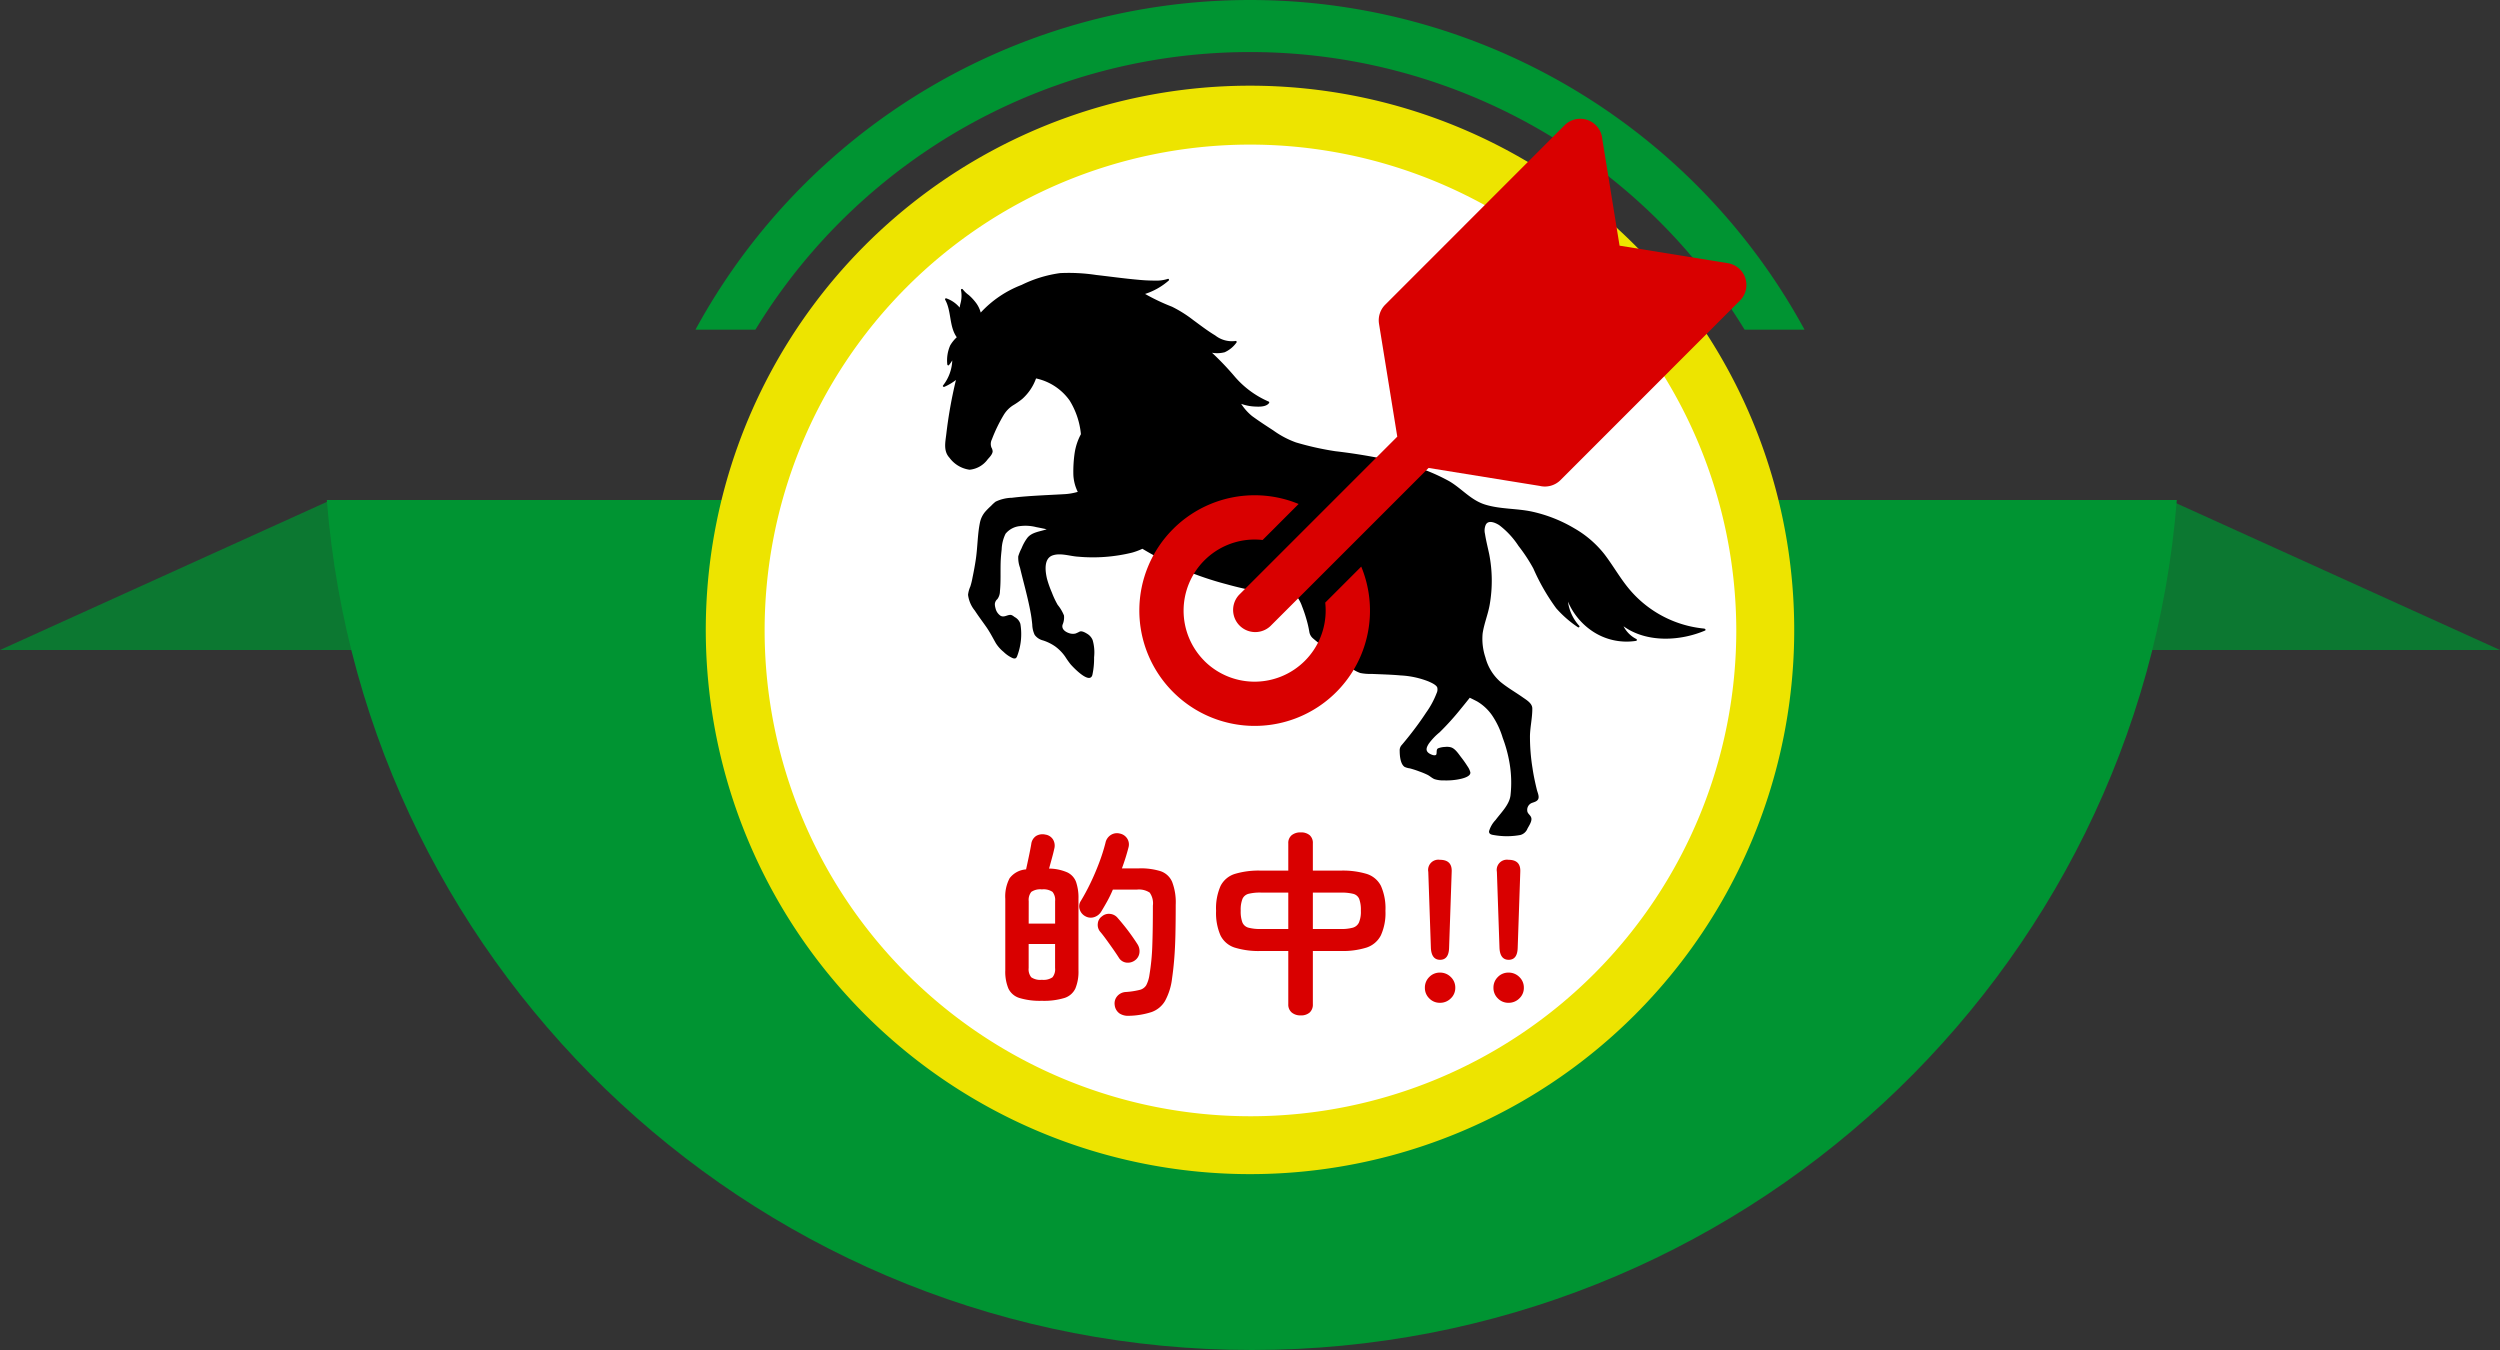
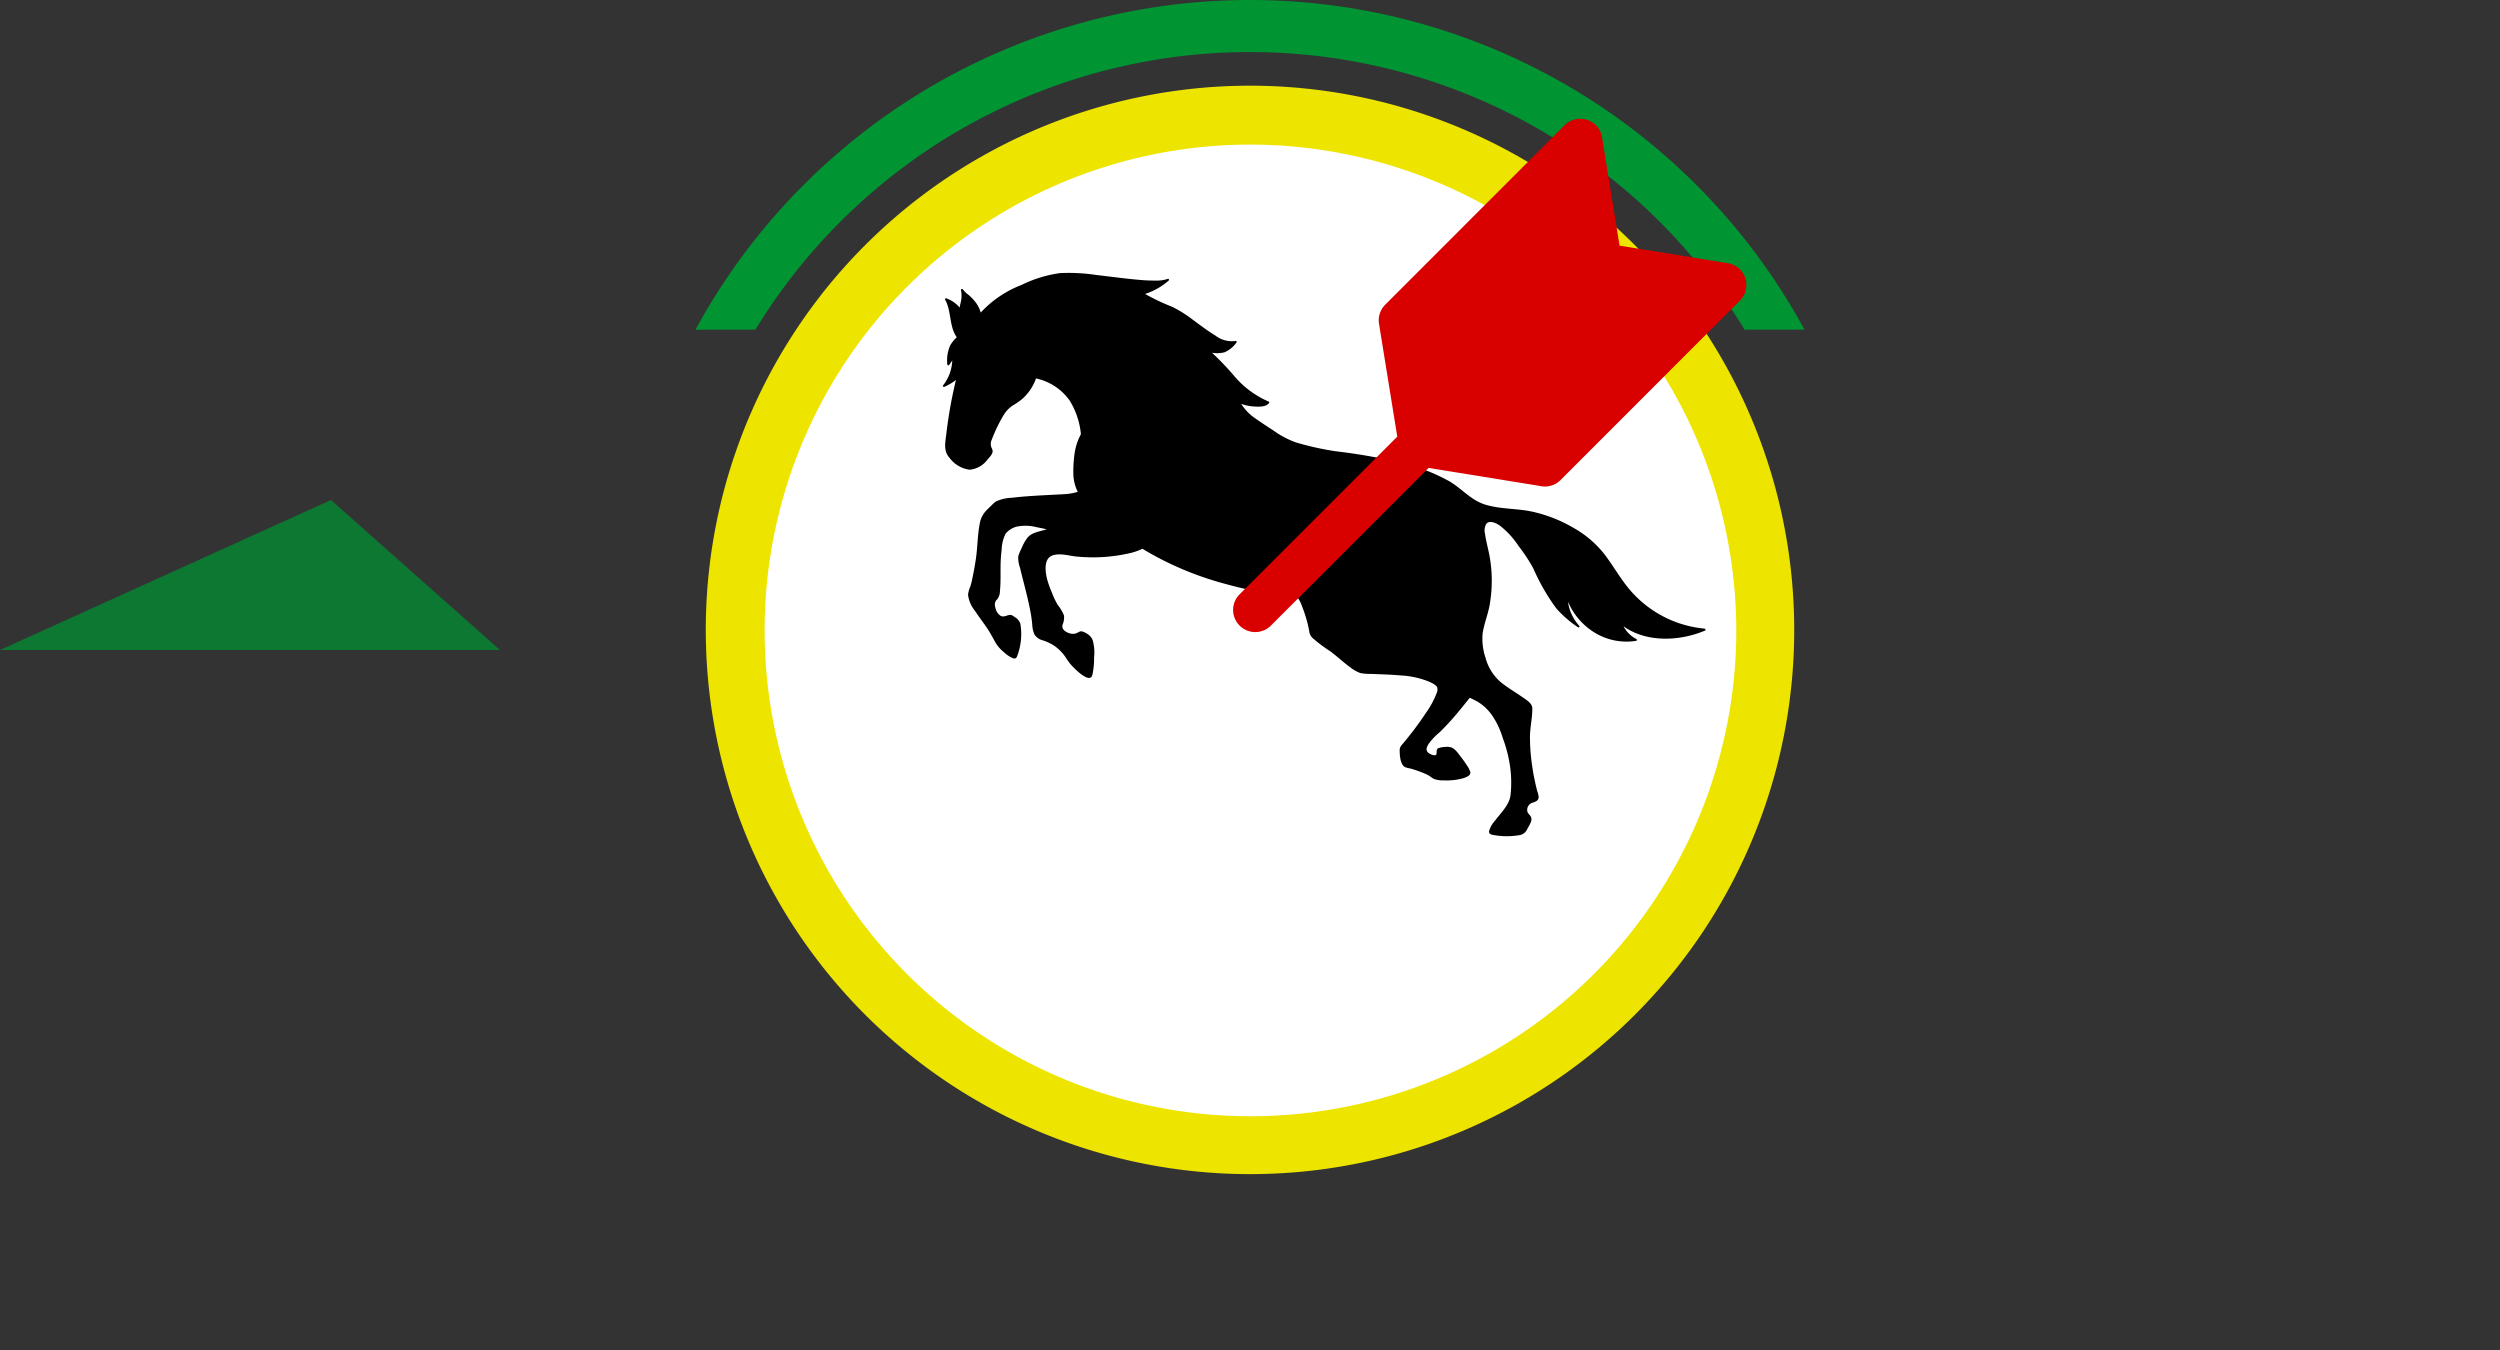
<svg xmlns="http://www.w3.org/2000/svg" width="350" height="189" viewBox="0 0 350 189">
  <rect x="0" y="0" width="350" height="189" fill="#333333" stroke="none" />
  <defs>
    <clipPath id="clip-path">
      <rect id="長方形_5471" data-name="長方形 5471" width="106.767" height="78.875" fill="none" />
    </clipPath>
  </defs>
  <g id="ラベル" transform="translate(-255 -7313)">
    <g id="グループ_70" data-name="グループ 70" transform="translate(-14.265 80)">
-       <path id="パス_1425" data-name="パス 1425" d="M170.829,0,147.15,21h70Z" transform="translate(402.115 7303)" fill="#0c7831" />
      <path id="パス_1426" data-name="パス 1426" d="M46.334,0,0,21H70Z" transform="translate(269.265 7303)" fill="#0c7831" />
-       <path id="パス_1427" data-name="パス 1427" d="M24.02,0c5.286,66.589,61.226,119,129.5,119S277.734,66.589,283.02,0Z" transform="translate(291 7303)" fill="#009432" />
-       <rect id="長方形_5470" data-name="長方形 5470" width="350" height="118.29" transform="translate(269.265 7303.414)" fill="none" />
    </g>
    <g id="グループ_130" data-name="グループ 130" transform="translate(346 7313)">
      <g id="グループ_79" data-name="グループ 79">
        <path id="パス_1439" data-name="パス 1439" d="M164.258,46.154a88.37,88.37,0,0,0-155.268,0h8.391a81.113,81.113,0,0,1,138.486,0Z" transform="translate(-2.624)" fill="#009432" />
        <path id="パス_1441" data-name="パス 1441" d="M163.409,93.283A76.19,76.19,0,1,0,87.216,169.4a76.152,76.152,0,0,0,76.193-76.114" transform="translate(-3.219 -5.023)" fill="#ede400" />
      </g>
      <path id="パス_1454" data-name="パス 1454" d="M90.357,28.616a68.016,68.016,0,1,0,68.282,67.819A68.125,68.125,0,0,0,90.357,28.616" transform="translate(-6.559 -8.373)" fill="#fff" />
    </g>
    <g id="グループ_134" data-name="グループ 134" transform="translate(387 7351.187)">
      <g id="グループ_133" data-name="グループ 133" clip-path="url(#clip-path)">
        <path id="パス_1457" data-name="パス 1457" d="M106.627,49.818a15.639,15.639,0,0,1-10.5-5.49c-1.311-1.555-2.3-3.354-3.538-4.962a14.546,14.546,0,0,0-4.19-3.592,19.938,19.938,0,0,0-5.945-2.342c-2.153-.456-4.427-.324-6.538-.979-1.994-.619-3.267-2.243-5.016-3.268a26.643,26.643,0,0,0-5.809-2.36A80.843,80.843,0,0,0,54.934,24.98a40.74,40.74,0,0,1-5.5-1.229,12.78,12.78,0,0,1-3.152-1.666c-1.008-.657-2.024-1.314-2.995-2.026a7.368,7.368,0,0,1-1.524-1.711,6.514,6.514,0,0,0,1.979.383c.59.029,1.508.05,1.914-.477a.14.14,0,0,0-.061-.23,13.066,13.066,0,0,1-4.683-3.432,39.9,39.9,0,0,0-3.23-3.395,4.2,4.2,0,0,0,1.78-.073A4.122,4.122,0,0,0,41.1,9.779a.139.139,0,0,0-.134-.23,3.775,3.775,0,0,1-2.84-.779c-1.071-.64-2.06-1.408-3.065-2.143A17.576,17.576,0,0,0,32.08,4.752a28.42,28.42,0,0,1-3.769-1.789,9.4,9.4,0,0,0,3.313-1.877c.1-.089,0-.28-.134-.23a5.046,5.046,0,0,1-1.728.239A24.065,24.065,0,0,1,27.34.978C25.381.806,23.432.53,21.477.31A25.57,25.57,0,0,0,16.413.047a17.581,17.581,0,0,0-5.4,1.658A15.182,15.182,0,0,0,5.3,5.573a4.052,4.052,0,0,0-.6-1.28A7,7,0,0,0,3.622,3.116a4.124,4.124,0,0,1-.83-.794.139.139,0,0,0-.252.106A4.077,4.077,0,0,1,2.466,4.3a5.393,5.393,0,0,0-.113.577A4.223,4.223,0,0,0,.48,3.58c-.117-.047-.209.107-.156.2.9,1.6.534,3.728,1.622,5.244l-.025.027a5.056,5.056,0,0,0-.888,1.109,5.212,5.212,0,0,0-.412,2.666c.007.107.153.2.235.1a5.7,5.7,0,0,0,.462-.661A6.046,6.046,0,0,1,.025,15.778c-.089.126.078.237.189.189a7.759,7.759,0,0,0,1.619-.959A63.631,63.631,0,0,0,.485,22.553c-.138,1.177-.434,2.4.444,3.347a4.2,4.2,0,0,0,2.808,1.674,3.546,3.546,0,0,0,2.548-1.467c.257-.288.669-.7.687-1.111a1.242,1.242,0,0,0-.169-.528,1.408,1.408,0,0,1,.063-1.146A21.3,21.3,0,0,1,8.523,19.9a4.139,4.139,0,0,1,1.283-1.328,10.768,10.768,0,0,0,1.3-.9,7,7,0,0,0,1.94-2.88,7.764,7.764,0,0,1,4.7,3.088A10.917,10.917,0,0,1,19.328,22.6a8.131,8.131,0,0,0-.872,2.6,18.162,18.162,0,0,0-.185,3.089,6.034,6.034,0,0,0,.615,2.385,8.283,8.283,0,0,1-1.958.326c-1.15.067-2.3.116-3.452.184-1.265.075-2.532.158-3.79.315a5.6,5.6,0,0,0-2.3.546,5.164,5.164,0,0,0-.631.581,10.237,10.237,0,0,0-.815.817A3.416,3.416,0,0,0,5.187,35c-.336,1.654-.32,3.38-.563,5.05-.127.874-.288,1.743-.468,2.607a9.631,9.631,0,0,1-.31,1.265,3.9,3.9,0,0,0-.319,1.162A4.311,4.311,0,0,0,4.478,47.3c.51.79,1.083,1.537,1.618,2.309.5.721.884,1.474,1.312,2.234A5.055,5.055,0,0,0,8.5,53.074a4.417,4.417,0,0,0,1.257.867c.359.138.534.05.655-.3a8.625,8.625,0,0,0,.439-4.492,1.627,1.627,0,0,0-.794-.947c-.229-.163-.409-.336-.7-.3-.438.047-.826.364-1.272.122a1.719,1.719,0,0,1-.718-1.076,2.105,2.105,0,0,1-.088-.562.986.986,0,0,1,.35-.693,1.88,1.88,0,0,0,.363-1.113c.136-1.35.059-2.718.1-4.072.019-.593.075-1.18.141-1.769a5.425,5.425,0,0,1,.544-2.2,2.952,2.952,0,0,1,2.018-1.072,6.069,6.069,0,0,1,2.285.143c.488.092.975.193,1.459.3-.946.326-2.085.4-2.72,1.214a6.489,6.489,0,0,0-.8,1.447,6.5,6.5,0,0,0-.463,1.126,4.082,4.082,0,0,0,.245,1.592c.237,1.006.5,2,.753,3.007.277,1.114.545,2.232.747,3.363.1.535.162,1.07.217,1.61a3.541,3.541,0,0,0,.337,1.426,2.048,2.048,0,0,0,1.17.777,6.447,6.447,0,0,1,1.692.832,6.054,6.054,0,0,1,1.408,1.44,12.612,12.612,0,0,0,.745,1.057c.372.428,2.688,2.89,3.063,1.5a10.84,10.84,0,0,0,.239-2.468,6.173,6.173,0,0,0-.2-2.4,1.822,1.822,0,0,0-.781-.9c-.268-.16-.709-.426-1.034-.3a5.012,5.012,0,0,1-.577.271,1.594,1.594,0,0,1-.893-.046c-.532-.17-1.1-.567-.928-1.184a2.563,2.563,0,0,0,.2-1.291,5.609,5.609,0,0,0-.886-1.491,12.18,12.18,0,0,1-.815-1.735,14.347,14.347,0,0,1-.674-1.9c-.252-1.051-.495-2.876.814-3.3,1.108-.36,2.385.12,3.51.188a23.014,23.014,0,0,0,7.586-.566,9.4,9.4,0,0,0,1.444-.537A44.69,44.69,0,0,0,39.7,43.6a50.3,50.3,0,0,0,9.865,1.721l0,.007a4.924,4.924,0,0,1,.727,1.383,18.554,18.554,0,0,1,.6,1.769,14.436,14.436,0,0,1,.415,1.8,1.5,1.5,0,0,0,.507.9,21.094,21.094,0,0,0,2.42,1.812c1,.734,1.895,1.605,2.91,2.324a4.531,4.531,0,0,0,1.3.718,6.96,6.96,0,0,0,1.579.126c1.359.06,2.721.091,4.076.214a12.224,12.224,0,0,1,3.887.837c.364.163,1.023.442,1.217.813a1.154,1.154,0,0,1-.073.823,12.068,12.068,0,0,1-1.47,2.726c-.721,1.1-1.5,2.165-2.319,3.2q-.53.671-1.084,1.324a1.084,1.084,0,0,0-.3.823c0,.643.084,1.857.687,2.257a2.4,2.4,0,0,0,.734.207,13.3,13.3,0,0,1,1.341.436,10.432,10.432,0,0,1,1.157.481c.327.172.6.444.944.588a3.944,3.944,0,0,0,1.34.18,9.279,9.279,0,0,0,1.741-.1c.458-.071,2.07-.339,1.944-1.051a2.669,2.669,0,0,0-.416-.855,14.051,14.051,0,0,0-.857-1.218c-.371-.478-.859-1.269-1.491-1.422a2.218,2.218,0,0,0-.787-.038,2.888,2.888,0,0,0-.977.2.357.357,0,0,0-.162.258c-.041.151,0,.532-.1.636-.226.217-.85-.1-1.018-.225-.521-.384-.3-.853-.016-1.314a8.45,8.45,0,0,1,1.52-1.6,37.417,37.417,0,0,0,3-3.324q.621-.755,1.227-1.522c.343.167.685.337,1.024.514a6.675,6.675,0,0,1,2.1,1.953,11.479,11.479,0,0,1,1.49,3.158,18.792,18.792,0,0,1,.949,3.493,16.106,16.106,0,0,1,.136,4.579c-.177,1.316-1.333,2.4-2.086,3.422a3.793,3.793,0,0,0-.913,1.57c-.038.455.427.5.773.554a10.409,10.409,0,0,0,3.616-.028,1.478,1.478,0,0,0,.99-.894c.205-.385.631-.994.544-1.455s-.578-.6-.58-1.1a1.039,1.039,0,0,1,.7-1.054c.315-.111.72-.21.854-.557.143-.368-.108-.889-.2-1.252-.243-1-.462-2-.61-3.019a27.578,27.578,0,0,1-.36-4.543c.029-1.284.342-2.568.328-3.847-.008-.714-.806-1.173-1.327-1.54-1.036-.73-2.149-1.358-3.128-2.168a6.824,6.824,0,0,1-2.111-3.434,8.174,8.174,0,0,1-.39-3.337c.2-1.39.77-2.713,1-4.1a19.447,19.447,0,0,0-.078-7.011c-.2-.949-.444-1.893-.591-2.853a2,2,0,0,1,.1-1.244c.357-.76,1.371-.3,1.895.034a11.6,11.6,0,0,1,2.7,2.911,23.031,23.031,0,0,1,2.075,3.153,29.187,29.187,0,0,0,3.2,5.569,15.508,15.508,0,0,0,3.053,2.663c.111.076.269-.077.189-.189a6.234,6.234,0,0,1-1.593-3.4,9.388,9.388,0,0,0,3.447,4.156,8.579,8.579,0,0,0,6.1,1.334.139.139,0,0,0,.033-.252,4.121,4.121,0,0,1-1.8-1.788c3.219,2.321,7.89,2.095,11.407.6.139-.059.049-.246-.07-.257" transform="translate(0 0.001)" />
      </g>
    </g>
-     <path id="パス_1518" data-name="パス 1518" d="M-31.136.112A9.874,9.874,0,0,1-34.272-.28a2.534,2.534,0,0,1-1.554-1.33,6.125,6.125,0,0,1-.434-2.534V-14.168a5.5,5.5,0,0,1,.6-2.87,3.15,3.15,0,0,1,2.31-1.246q.168-.756.392-1.82t.336-1.736a1.57,1.57,0,0,1,.672-1.12,1.741,1.741,0,0,1,1.288-.2,1.519,1.519,0,0,1,1.092.7,1.681,1.681,0,0,1,.168,1.288q-.112.532-.336,1.344t-.392,1.428a6.589,6.589,0,0,1,2.548.532,2.412,2.412,0,0,1,1.232,1.344,6.828,6.828,0,0,1,.336,2.352V-4.144a6.125,6.125,0,0,1-.434,2.534,2.532,2.532,0,0,1-1.54,1.33A9.852,9.852,0,0,1-31.136.112Zm12.18,2.1a2.2,2.2,0,0,1-1.3-.322A1.647,1.647,0,0,1-20.944.7,1.55,1.55,0,0,1-20.58-.546a1.686,1.686,0,0,1,1.2-.574,11.224,11.224,0,0,0,1.932-.294,1.48,1.48,0,0,0,.924-.658,4.48,4.48,0,0,0,.448-1.456A30.761,30.761,0,0,0-15.68-7.56q.084-2.24.084-5.656a2.584,2.584,0,0,0-.448-1.82,2.722,2.722,0,0,0-1.792-.42H-21.2a16.409,16.409,0,0,1-.784,1.624q-.42.756-.812,1.4a1.789,1.789,0,0,1-1.008.826,1.536,1.536,0,0,1-1.26-.126,1.61,1.61,0,0,1-.77-.924,1.343,1.343,0,0,1,.126-1.176q.672-1.092,1.344-2.478t1.232-2.87a25.687,25.687,0,0,0,.9-2.828A1.679,1.679,0,0,1-21.49-23.1a1.592,1.592,0,0,1,1.274-.2,1.584,1.584,0,0,1,1.008.672,1.53,1.53,0,0,1,.2,1.26,29.354,29.354,0,0,1-.924,2.94h2.408a9.315,9.315,0,0,1,3,.392,2.707,2.707,0,0,1,1.624,1.5,8,8,0,0,1,.5,3.206q0,2.38-.042,4.2T-12.6-5.852q-.112,1.456-.308,2.8A8.638,8.638,0,0,1-13.9.14a3.588,3.588,0,0,1-1.9,1.554A10.993,10.993,0,0,1-18.956,2.212Zm.84-7.756a1.662,1.662,0,0,1-1.2.308,1.431,1.431,0,0,1-1.036-.672q-.336-.532-.826-1.232t-.98-1.372q-.49-.672-.854-1.092a1.484,1.484,0,0,1-.294-1.106,1.358,1.358,0,0,1,.574-.994,1.477,1.477,0,0,1,1.148-.35,1.558,1.558,0,0,1,1.064.574q.42.476.938,1.12t.994,1.316q.476.672.812,1.2a1.79,1.79,0,0,1,.294,1.26A1.528,1.528,0,0,1-18.116-5.544Zm-13.02,2.716a2.226,2.226,0,0,0,1.484-.35,1.794,1.794,0,0,0,.364-1.3V-7.84h-3.7v3.36a1.794,1.794,0,0,0,.364,1.3A2.226,2.226,0,0,0-31.136-2.828ZM-32.984-10.7h3.7v-3.136a1.794,1.794,0,0,0-.364-1.3,2.226,2.226,0,0,0-1.484-.35,2.226,2.226,0,0,0-1.484.35,1.794,1.794,0,0,0-.364,1.3ZM5.1,2.156a1.875,1.875,0,0,1-1.26-.406A1.443,1.443,0,0,1,3.36.588V-6.86H-.5a11.386,11.386,0,0,1-3.64-.476A3.354,3.354,0,0,1-6.132-9.044a7.84,7.84,0,0,1-.616-3.444,7.751,7.751,0,0,1,.63-3.486,3.365,3.365,0,0,1,2-1.68A11.6,11.6,0,0,1-.5-18.116H3.36v-3.808a1.4,1.4,0,0,1,.476-1.148,1.919,1.919,0,0,1,1.26-.392,1.852,1.852,0,0,1,1.26.392A1.444,1.444,0,0,1,6.8-21.924v3.808h3.92a11.6,11.6,0,0,1,3.612.462,3.365,3.365,0,0,1,2,1.68,7.751,7.751,0,0,1,.63,3.486,7.543,7.543,0,0,1-.644,3.444,3.463,3.463,0,0,1-2.016,1.708,11.169,11.169,0,0,1-3.584.476H6.8V.588A1.488,1.488,0,0,1,6.356,1.75,1.81,1.81,0,0,1,5.1,2.156ZM6.8-9.94h3.92a6,6,0,0,0,1.666-.182,1.359,1.359,0,0,0,.868-.728,3.891,3.891,0,0,0,.266-1.638,4.384,4.384,0,0,0-.238-1.68,1.234,1.234,0,0,0-.854-.7,6.794,6.794,0,0,0-1.708-.168H6.8ZM-.5-9.94H3.36v-5.1H-.5a6.65,6.65,0,0,0-1.68.168,1.278,1.278,0,0,0-.868.7,4.162,4.162,0,0,0-.252,1.68,4.3,4.3,0,0,0,.238,1.638,1.267,1.267,0,0,0,.84.728A6.268,6.268,0,0,0-.5-9.94ZM24.612-5.628q-1.2,0-1.288-1.652L22.96-17.948a1.432,1.432,0,0,1,1.624-1.68q1.736,0,1.652,1.68L25.872-7.28Q25.816-5.628,24.612-5.628ZM24.584.392A2.023,2.023,0,0,1,23.1-.224a2.023,2.023,0,0,1-.616-1.484A2.056,2.056,0,0,1,23.1-3.22a2.023,2.023,0,0,1,1.484-.616,2.1,2.1,0,0,1,1.526.616,2.033,2.033,0,0,1,.63,1.512,2,2,0,0,1-.63,1.484A2.1,2.1,0,0,1,24.584.392Zm9.632-6.02q-1.2,0-1.288-1.652l-.364-10.668a1.432,1.432,0,0,1,1.624-1.68q1.736,0,1.652,1.68L35.476-7.28Q35.42-5.628,34.216-5.628ZM34.188.392A2.023,2.023,0,0,1,32.7-.224a2.023,2.023,0,0,1-.616-1.484A2.056,2.056,0,0,1,32.7-3.22a2.023,2.023,0,0,1,1.484-.616,2.1,2.1,0,0,1,1.526.616,2.033,2.033,0,0,1,.63,1.512,2,2,0,0,1-.63,1.484A2.1,2.1,0,0,1,34.188.392Z" transform="translate(432 7453)" fill="#d90000" />
    <g id="グループ_132" data-name="グループ 132" transform="translate(414.502 7334.624)">
-       <path id="パス_1455" data-name="パス 1455" d="M16.146,302.053a16.057,16.057,0,0,1,6.159,1.222l-5.041,5.041a10.434,10.434,0,0,0-1.118-.064A9.955,9.955,0,0,0,9.1,325.229l.01.015A9.951,9.951,0,0,0,26.09,318.2a10.359,10.359,0,0,0-.059-1.118l5.041-5.041A16.137,16.137,0,0,1,4.744,329.612l-.02-.02a16.136,16.136,0,0,1,11.422-27.539" transform="translate(0 -254.341)" fill="#d90000" />
      <path id="パス_1456" data-name="パス 1456" d="M102.228,48.888,80.066,71.045a3.1,3.1,0,0,1-4.383-4.378L97.845,44.506l-2.557-15.8a3.091,3.091,0,0,1,.866-2.671L121.268.909a3.1,3.1,0,0,1,5.278,1.929l2.419,14.93,15.152,2.453a3.089,3.089,0,0,1,1.7,5.234L120.7,50.585a3.094,3.094,0,0,1-2.924.816Z" transform="translate(-61.728 -5)" fill="#d90000" />
    </g>
  </g>
</svg>